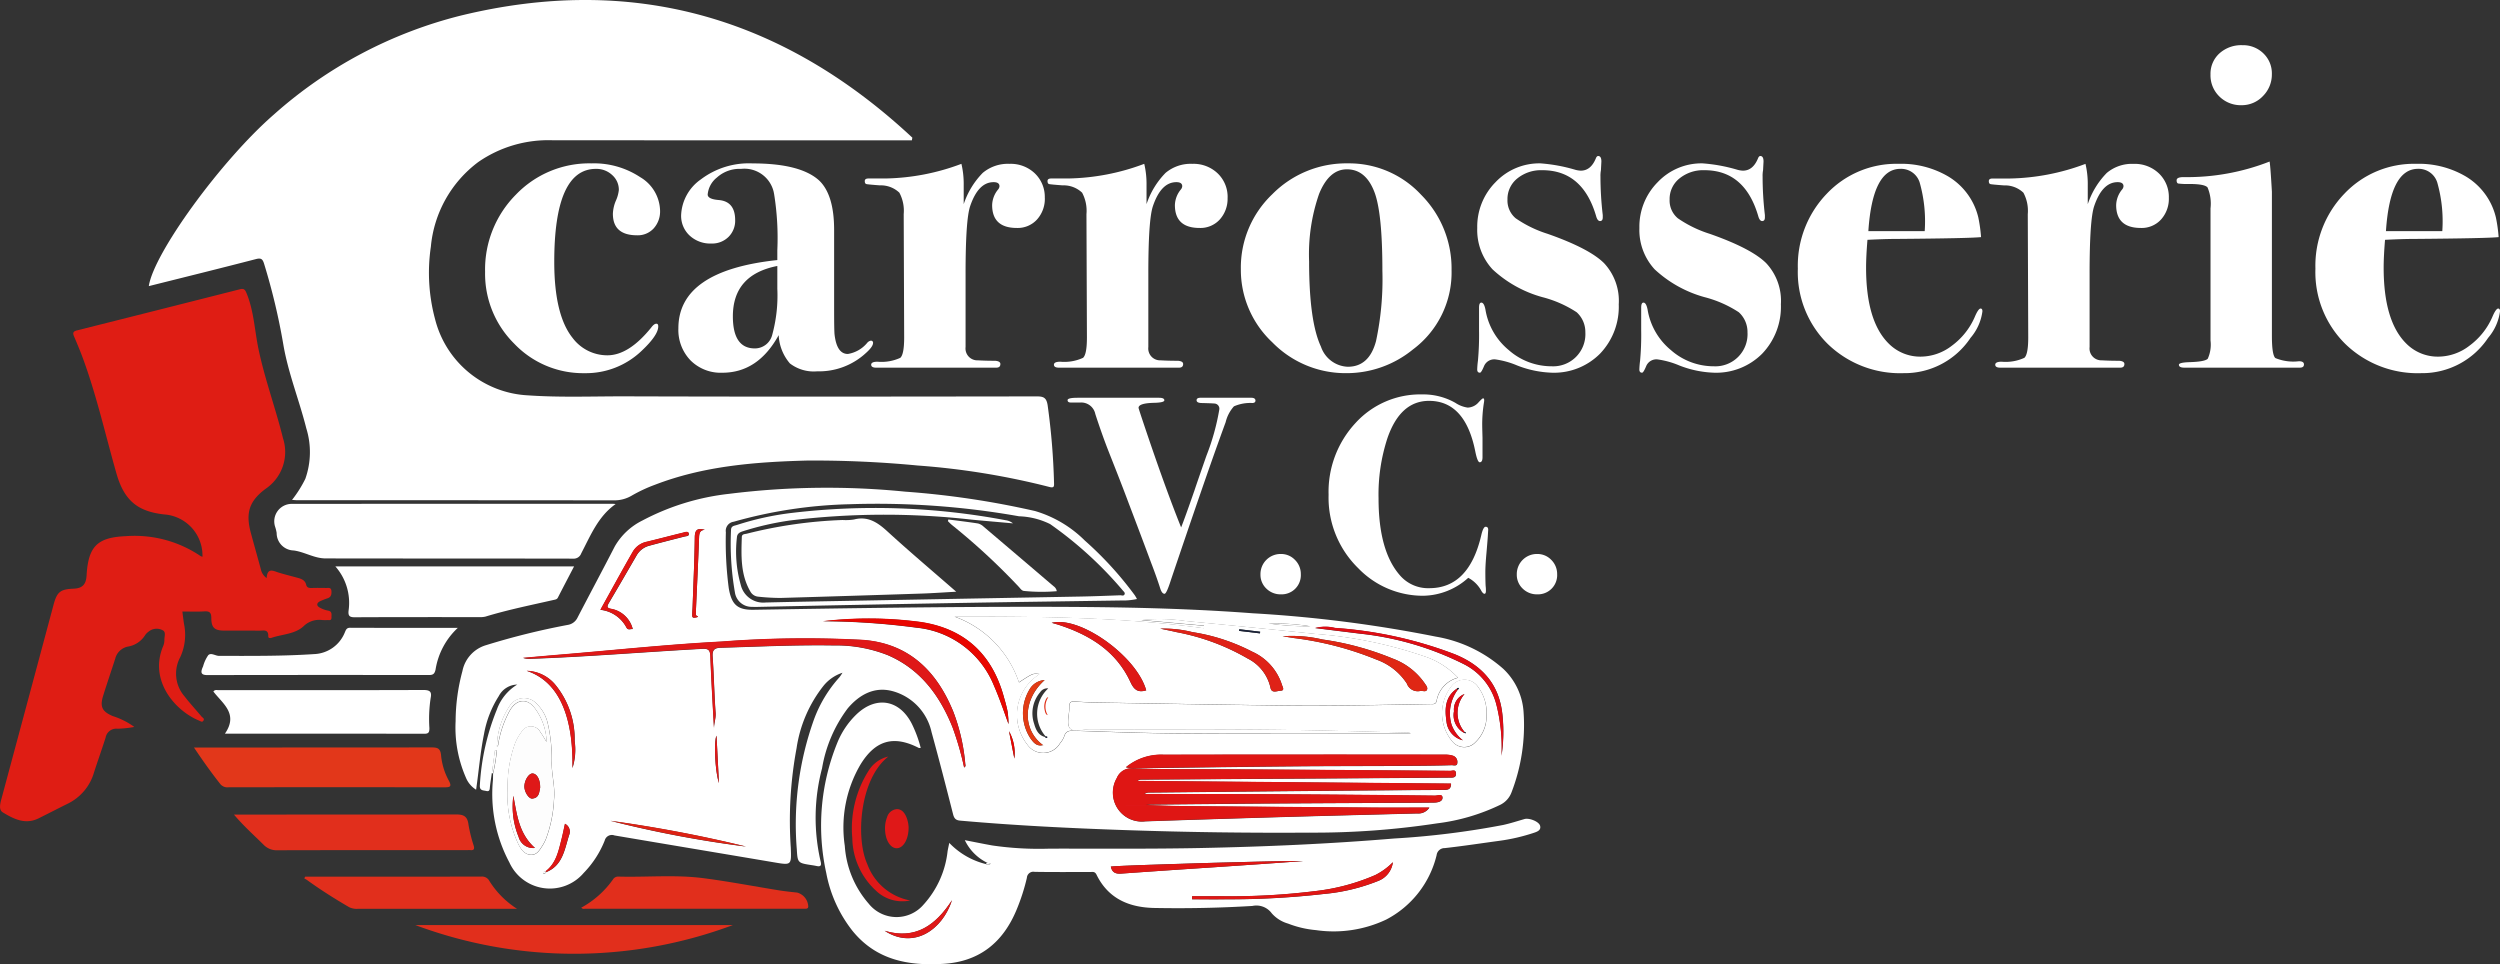
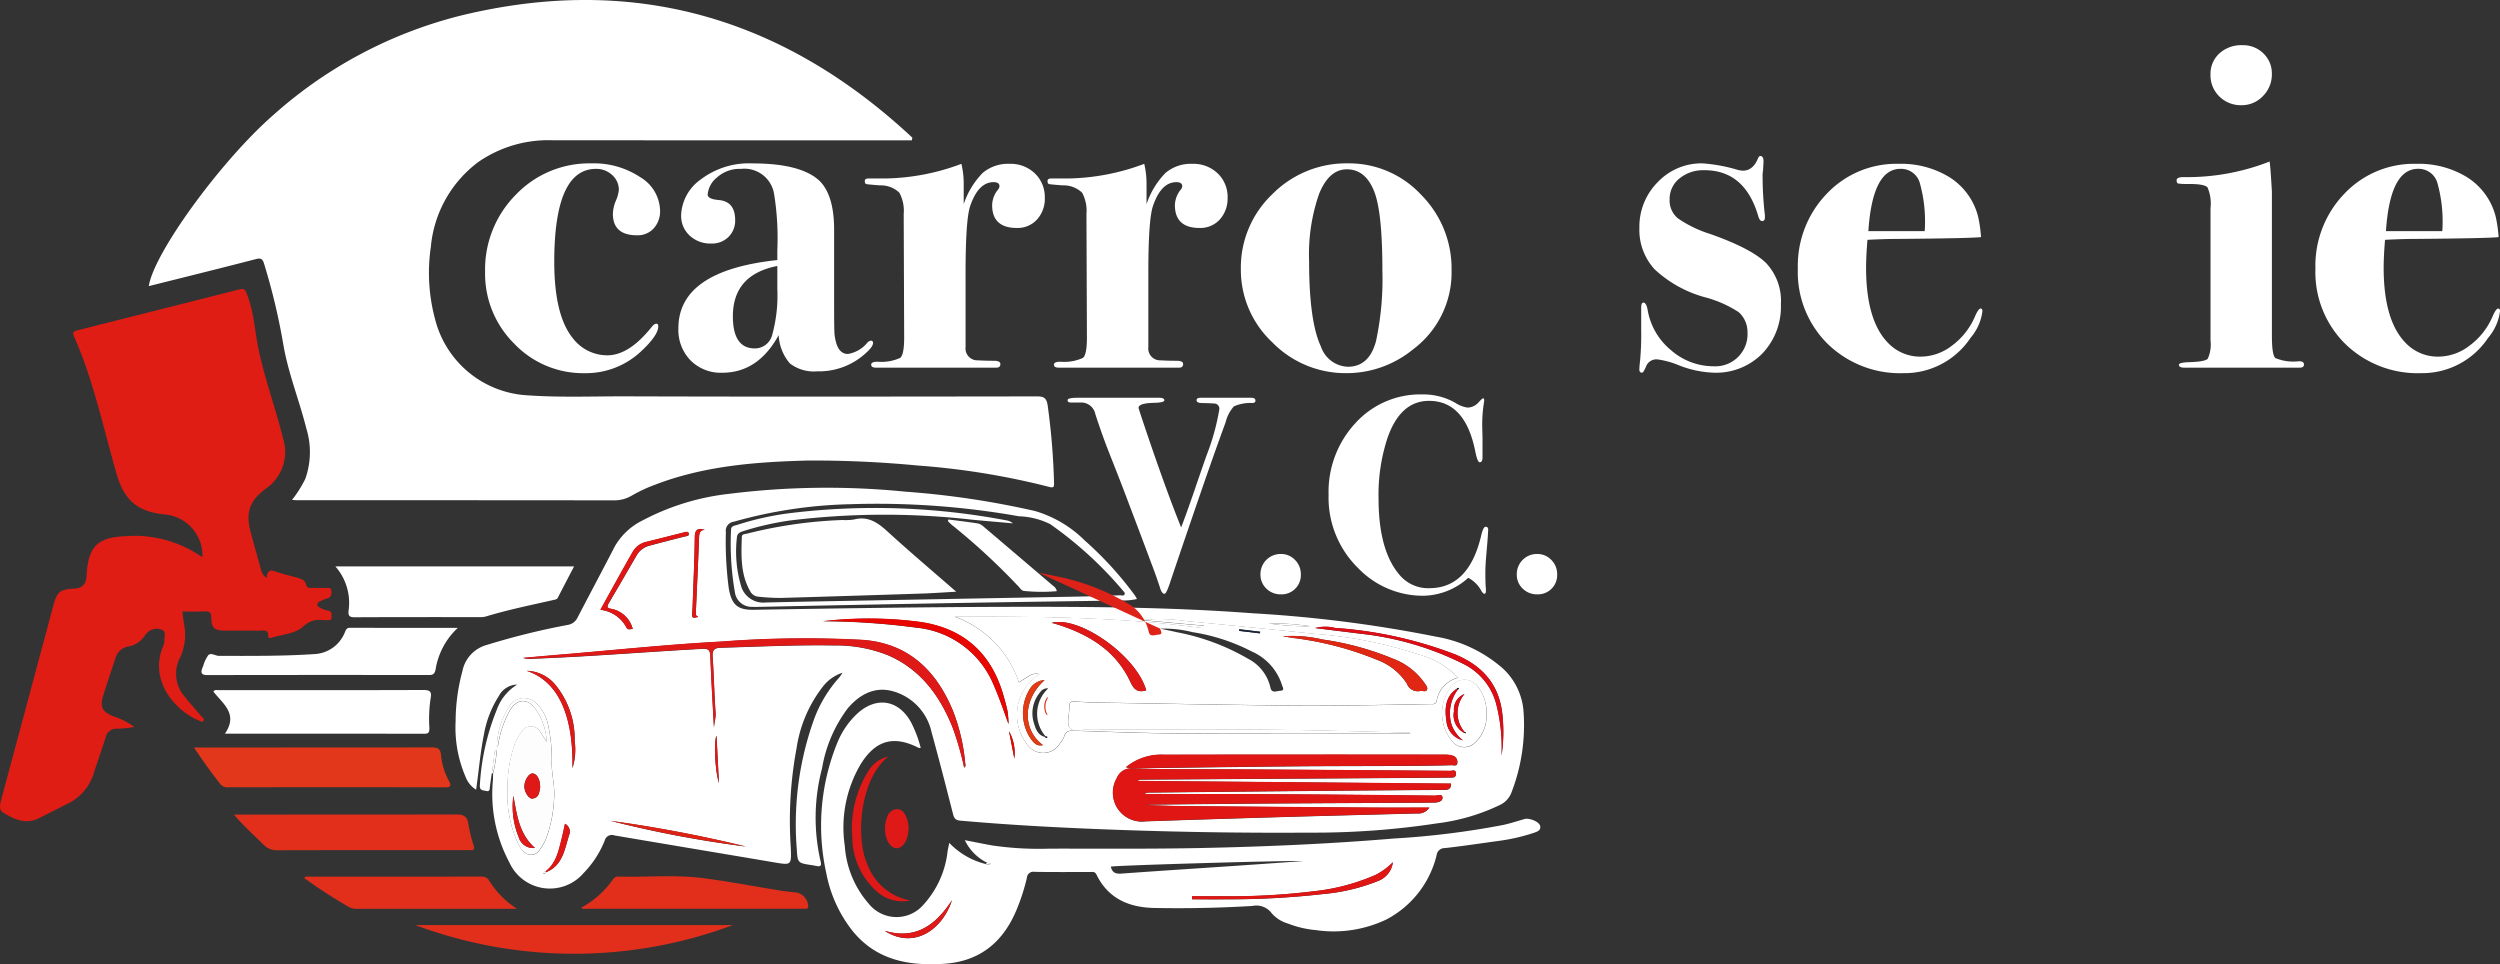
<svg xmlns="http://www.w3.org/2000/svg" id="Group_681" data-name="Group 681" width="281.165" height="108.447" viewBox="0 0 281.165 108.447">
  <rect x="0" y="0" width="281.165" height="108.447" fill="#333333" stroke="none" />
  <defs>
    <clipPath id="clip-path">
      <rect id="Rectangle_1253" data-name="Rectangle 1253" width="281.165" height="108.447" fill="none" />
    </clipPath>
  </defs>
  <g id="Group_680" data-name="Group 680" clip-path="url(#clip-path)">
    <path id="Path_39172" data-name="Path 39172" d="M47.941,56.227a13.337,13.337,0,0,0,1.5-2.378,9.01,9.01,0,0,0,.11-5.67c-.8-3.192-2.061-6.27-2.6-9.518a71.957,71.957,0,0,0-2.135-8.951c-.175-.581-.338-.725-.939-.569-4,1.038-8.02,2.03-12.04,3.038.548-3.7,8.122-14.13,14.087-19.317A49.736,49.736,0,0,1,66.838,1.774c19.365-4.746,36.286.1,50.872,13.709l-.055.3h-1.9q-19.227,0-38.455-.006a13.818,13.818,0,0,0-8.4,2.44,13.4,13.4,0,0,0-5.341,9.526,20.088,20.088,0,0,0,.481,8.182,11.36,11.36,0,0,0,10.435,8.538c3.695.257,7.388.1,11.079.112,15.382.052,30.764.027,46.146.006.767,0,1.095.139,1.228,1.017a77.195,77.195,0,0,1,.716,8.722c.016.4-.01.578-.523.446a84.466,84.466,0,0,0-14.8-2.411,123.636,123.636,0,0,0-12.356-.561c-5.851.153-11.677.592-17.23,2.735a16.73,16.73,0,0,0-2.565,1.2,3.827,3.827,0,0,1-2.064.542q-17.77-.018-35.541-.012c-.16,0-.32-.018-.625-.036" transform="translate(-15.101 0)" fill="#fff" />
    <path id="Path_39173" data-name="Path 39173" d="M101.553,136.427c-.075.517-.161,1.032-.218,1.551-.032.282,0,.59-.425.486-.34-.083-.754-.024-.708-.639a26.336,26.336,0,0,1,1.9-8.485,5.458,5.458,0,0,1,2.306-2.843,2.387,2.387,0,0,0-2.074,1.292,11.721,11.721,0,0,0-1.663,4.262c-.418,2.043-.582,4.126-.891,6.273a2.885,2.885,0,0,1-1.148-1.361,14.073,14.073,0,0,1-1.157-6.357,21.917,21.917,0,0,1,.767-5.629,3.808,3.808,0,0,1,2.66-2.912,82.528,82.528,0,0,1,9.17-2.275,1.471,1.471,0,0,0,1.114-.822c1.388-2.674,2.811-5.327,4.189-8.005a7.32,7.32,0,0,1,3.111-2.918,27.232,27.232,0,0,1,9.762-3,88.624,88.624,0,0,1,19.775-.245,97.342,97.342,0,0,1,14.618,2.18,13.248,13.248,0,0,1,5.6,3.323,39.407,39.407,0,0,1,5.62,6.153,4.567,4.567,0,0,1,.242.419,7.2,7.2,0,0,1-1.758.165c-5.959.091-11.919.167-17.879.274q-11.367.2-22.733.442c-.3.006-.6.021-.89,0a1.9,1.9,0,0,1-1.958-1.637,31.82,31.82,0,0,1-.435-7c0-.486.4-.482.672-.574a32.431,32.431,0,0,1,6.228-1.36,79.067,79.067,0,0,1,23.993.831,1.64,1.64,0,0,1,.815.351c-1.558-.14-3.117-.27-4.674-.421a87.056,87.056,0,0,0-20.417.1,32.444,32.444,0,0,0-5.271,1.205c-.36.113-.657.264-.685.7a13.642,13.642,0,0,0,.428,5.317,2.605,2.605,0,0,0,2.8,2c2.8-.069,5.609-.118,8.413-.17q13.509-.252,27.017-.5c1.482-.028,2.964-.087,4.446-.142.168-.007.4.119.5-.12.068-.175-.1-.3-.2-.418a43.14,43.14,0,0,0-8.178-7.47,8.517,8.517,0,0,0-3.5-.877,91.376,91.376,0,0,0-19.011-1.356,52.107,52.107,0,0,0-13.074,1.969,1.03,1.03,0,0,0-.883,1.187,39.993,39.993,0,0,0,.322,6.262c.305,1.834.944,2.484,2.783,2.454,10.465-.175,20.93-.337,31.4-.334,8.256,0,16.508.1,24.744.727a147.948,147.948,0,0,1,20.607,2.628,15.275,15.275,0,0,1,7.587,3.63,7.318,7.318,0,0,1,2.274,4.886,20.968,20.968,0,0,1-1.356,8.99,2.561,2.561,0,0,1-1.278,1.412,22.683,22.683,0,0,1-7.1,2.081,91.825,91.825,0,0,1-14.351,1.043q-10.317.07-20.627-.282c-6.224-.212-12.444-.516-18.651-1.068-.5-.044-.674-.24-.8-.716-.783-3.083-1.576-6.164-2.42-9.232a6.139,6.139,0,0,0-4.331-4.6c-2.067-.581-3.782.368-5.1,1.924a15.462,15.462,0,0,0-2.885,6.74,21.749,21.749,0,0,0-.163,10.462c.115.447.023.627-.442.528q-.277-.059-.557-.1c-1.544-.239-1.591-.236-1.676-1.76a34.939,34.939,0,0,1,1.927-14.616,14.53,14.53,0,0,1,2.864-4.75,4.909,4.909,0,0,0,.345-.512,4.56,4.56,0,0,0-2.13,1.463,14.783,14.783,0,0,0-3.032,7.01,44.522,44.522,0,0,0-.653,11.189c.077,2.007.075,1.993-1.895,1.659-5.977-1.012-11.957-2.008-17.934-3.024a.831.831,0,0,0-1.1.58,11.077,11.077,0,0,1-2.351,3.627,5,5,0,0,1-8.364-1.16,16.349,16.349,0,0,1-1.856-9.247c.018-.245.013-.492.018-.738a19.4,19.4,0,0,0,.432-2.614l-.217-.031q-.167,1.279-.335,2.558m6.087,11.158c1.861-.733,2.076-2.541,2.584-4.152a.99.99,0,0,0-.458-1.287c-.129.585-.24,1.148-.381,1.7-.342,1.349-.605,2.742-1.806,3.649-.1.076-.338.027-.283.191.032.1.264.078.344-.1m67.418-7.534c.213-.022.426-.059.64-.061q6.149-.063,12.3-.116,7.04-.05,14.081-.078c1.807-.01,3.615-.008,5.422-.033.407-.005.964-.107.955-.557s-.556-.219-.851-.222q-8.415-.095-16.829-.149c-4.992-.027-9.984-.021-14.976-.029h-.872a.818.818,0,0,1,.53-.17q9.628-.1,19.258-.192,6.919-.064,13.838-.108c.455,0,.874-.011.861-.707l-35.269-.3a.648.648,0,0,1,.445-.148q13.191-.086,26.381-.168,4.169-.026,8.336-.057c.331,0,.695.015.664-.485-.029-.466-.4-.275-.621-.276q-12.544-.1-25.088-.171c-3.56-.02-7.121.03-10.68-.107a1.752,1.752,0,0,0-1.75,1.086,3.253,3.253,0,0,0,3.213,4.87q8.085-.275,16.17-.506c4.8-.139,9.594-.253,14.391-.382a1.486,1.486,0,0,0,1.375-.659c-2.22,0-4.289.012-6.358,0q-10.763-.073-21.526-.165c-1.346-.012-2.692-.075-4.039-.115l.078.013h-.079m29.756-8.033c0-.031,0-.062,0-.092a1.1,1.1,0,0,0-.21-.045c-5.257-.113-10.513-.275-15.77-.323-6.692-.06-13.386-.023-20.078-.042-.772,0-1.879.353-2.23-.145-.374-.53-.013-1.579-.034-2.4-.014-.508.2-.61.627-.581.752.052,1.506.1,2.259.115,6.932.117,13.864.243,20.8.332,5.639.073,11.278-.057,16.916-.158.286-.005.593.074.7-.347a3.256,3.256,0,0,1,2.408-2.616,9.114,9.114,0,0,0-3.9-2.446,49.027,49.027,0,0,0-12.165-2.484q-7.281-.755-14.569-1.45a20.049,20.049,0,0,0-4.992-.106l7.066.637-.02.286c-9.313-1.266-18.672-1.329-28.049-1.313a11.9,11.9,0,0,1,7.251,7.4c1.568-1.023,1.568-1.023,2.3-.936-.223.171-.412.315-.6.46a5.389,5.389,0,0,0-.781,7.444,2.182,2.182,0,0,0,3.7-.12,2.6,2.6,0,0,0,.467-.767c.176-.618.586-.662,1.112-.646,3.665.116,7.33.264,11,.3,5.775.056,11.551.034,17.327.041q4.732.006,9.464,0m-97.109.934c-.229-.366-.431-.753-.691-1.094a1.207,1.207,0,0,0-2.145-.039,5.327,5.327,0,0,0-.829,1.593,14.3,14.3,0,0,0-.728,4.625,13.113,13.113,0,0,0,1.218,6.41c.3.581.662,1.118,1.349,1.179.741.067,1.053-.561,1.394-1.084a5.068,5.068,0,0,0,.368-.732,14.54,14.54,0,0,0,.894-4.419c.153-1.45-.308-2.848-.255-4.274a17.813,17.813,0,0,0-.447-4.256,4.462,4.462,0,0,0-1.222-2.189,1.933,1.933,0,0,0-2.938.027,8.483,8.483,0,0,0-1.565,4.744c.194-.083.149-.271.181-.422a11.723,11.723,0,0,1,1.279-3.622c.764-1.294,1.936-1.417,2.811-.251a6.712,6.712,0,0,1,1.325,3.805m65.144,2.838a6.845,6.845,0,0,0,.8.108c5.88-.068,11.759-.156,17.639-.211,4.263-.04,8.527-.035,12.791-.057,1.807-.009,3.614-.024,5.421-.077.192-.006.616.162.628-.284a.73.73,0,0,0-.488-.777,2.729,2.729,0,0,0-.793-.122q-15.869-.009-31.739.006a6.234,6.234,0,0,0-4.258,1.415m-18.193.021c.22-.132.144-.273.13-.4a21.546,21.546,0,0,0-1.336-5.846c-1.884-4.653-5.05-7.707-10.161-8.1a122.454,122.454,0,0,0-15.92.187c-6.031.316-12.037.96-18.053,1.461-1.421.118-2.841.248-4.261.372a2.1,2.1,0,0,0,.808.1c6.438-.223,12.859-.769,19.291-1.118.691-.038.936.077.963.837.1,2.769.273,5.535.419,8.3-.067-.651.217-1.265.17-1.922-.151-2.114-.188-4.237-.335-6.352-.054-.773.237-.97.918-.989,4.231-.121,8.458-.333,12.693-.261a15.792,15.792,0,0,1,6.083,1.094c3.634,1.564,5.826,4.488,7.283,8.1a33.133,33.133,0,0,1,1.308,4.538m58.754-5.818a4.877,4.877,0,0,0-.917-3.192,1.839,1.839,0,0,0-2.942-.237,4.909,4.909,0,0,0,.063,6.376,1.716,1.716,0,0,0,2.532.046,4.05,4.05,0,0,0,1.264-2.994m-53.759.942a11.769,11.769,0,0,0-.1-1.373c-.109-.592-.284-1.172-.446-1.753-1.339-4.812-4.445-7.6-9.27-8.349a44.044,44.044,0,0,0-11.038-.1,82.358,82.358,0,0,1,10.515.725,10.5,10.5,0,0,1,8.692,6.5c.622,1.417,1.116,2.879,1.647,4.348m55.443,3.555a17.689,17.689,0,0,0,.128-4.346c-.283-3.563-2.193-5.754-5.348-7.054a46.606,46.606,0,0,0-13.506-2.975,4.446,4.446,0,0,0-2.239.015l5.034.626a33.979,33.979,0,0,1,11.717,3.443,7.021,7.021,0,0,1,3.65,4.587,19.655,19.655,0,0,1,.564,5.7m-97.707-14.247a3.065,3.065,0,0,0-2.341-2.254c-.582-.09-.6-.254-.327-.708,1.044-1.765,2.071-3.541,3.1-5.317a2.314,2.314,0,0,1,1.452-1.1c1.3-.352,2.6-.685,3.907-1.017.228-.058.591-.032.507-.36-.07-.278-.414-.135-.629-.082-1.36.333-2.713.692-4.074,1.02a2.371,2.371,0,0,0-1.565,1.089c-1.237,2.15-2.422,4.33-3.664,6.567a3.769,3.769,0,0,1,2.917,1.972c.185.368.46.158.72.193m12.743,24.462a151.061,151.061,0,0,0-15.248-2.895,126.79,126.79,0,0,0,15.248,2.895m-24.669-19.763c3.958,1.3,5.238,5.765,5.143,10.933a6.81,6.81,0,0,0,.248-3.036,9.634,9.634,0,0,0-2.12-6.266,4.323,4.323,0,0,0-3.271-1.631M125.521,109.1c-.793-.228-1.136-.062-1.148.818-.032,2.613-.156,5.225-.245,7.837-.012.329-.05.658-.043.986.006.293.218.245.412.21.54-.1-.053-.18-.009-.3a1.391,1.391,0,0,0,.011-.407c.122-2.774.258-5.549.359-8.325.018-.491.13-.8.664-.824m63.4,10.534a28.769,28.769,0,0,0,4.675.309,26.8,26.8,0,0,0-4.675-.309m-61.831,17.944c-.09-1.763-.18-3.525-.272-5.322-.31.535-.19,3.913.272,5.322m33.223-2.753a5.089,5.089,0,0,0-.6-3.081q.3,1.541.6,3.081" transform="translate(-46.234 -49.507)" fill="#fff" />
    <path id="Path_39174" data-name="Path 39174" d="M22.771,91.942a4.635,4.635,0,0,0-4.318-4.764c-3.053-.34-4.51-1.636-5.363-4.626C11.877,78.3,10.906,73.984,9.4,69.825c-.326-.9-.695-1.788-1.073-2.668-.176-.408-.09-.57.336-.677q9.169-2.3,18.33-4.627c.443-.111.572.047.741.458.825,2.012.9,4.182,1.338,6.273.71,3.392,1.919,6.64,2.748,10a5,5,0,0,1-1.957,5.72c-1.857,1.388-2.257,2.723-1.645,4.976.366,1.35.747,2.7,1.114,4.046a1.61,1.61,0,0,0,.656,1.012c.078-1.242.775-.791,1.406-.6.7.209,1.4.383,2.1.574.426.116.82.273.943.779.083.341.335.368.627.361.539-.015,1.079-.011,1.619,0,.253,0,.566-.089.594.349.023.36-.033.66-.407.8a7.31,7.31,0,0,0-.9.354c-.4.219-.371.508.008.713A3.1,3.1,0,0,0,36.9,98c.49.089.371.456.381.761.013.415-.311.279-.525.3-.16.016-.323,0-.485,0a2.524,2.524,0,0,0-2.053.619c-.97.968-2.427.952-3.67,1.372-.147.05-.385.065-.376-.16.034-.831-.543-.639-.992-.642-1.322-.008-2.645,0-3.967-.006-1.07-.005-1.441-.317-1.447-1.406,0-.64-.212-.792-.8-.755-.8.051-1.61.013-2.457.013.067.511.119.947.182,1.381a5.972,5.972,0,0,1-.429,3.774,3.9,3.9,0,0,0,.5,4.4c.6.778,1.274,1.5,1.9,2.254.1.125.363.21.225.452s-.322.081-.487.013c-2.741-1.128-5.657-4.525-4.057-8.363a1.77,1.77,0,0,0,.146-.72c-.014-.381.227-.908-.229-1.1a1.427,1.427,0,0,0-1.534.161,1.652,1.652,0,0,0-.4.4,2.821,2.821,0,0,1-1.973,1.3,1.844,1.844,0,0,0-1.393,1.348c-.444,1.384-.916,2.759-1.35,4.146-.4,1.275-.126,1.807,1.077,2.319a8.4,8.4,0,0,1,2.421,1.219,12.815,12.815,0,0,1-1.877.2,1.224,1.224,0,0,0-1.356,1.008c-.416,1.306-.881,2.6-1.3,3.9A5.645,5.645,0,0,1,7.6,119.719c-1.091.538-2.17,1.1-3.26,1.64-1.492.739-2.8.076-4.03-.675-.459-.28-.3-.946-.162-1.464q1.433-5.33,2.865-10.66,1.505-5.606,3.008-11.212c.388-1.454.759-1.759,2.254-1.819.985-.04,1.4-.463,1.462-1.473.188-3.306,1.217-4.3,4.448-4.435a13.228,13.228,0,0,1,8.368,2.238.964.964,0,0,0,.224.083" transform="translate(0 -29.323)" fill="#df1d14" />
    <path id="Path_39175" data-name="Path 39175" d="M194.336,168.314a5.417,5.417,0,0,1-2.491-2.528c1.1.213,2.091.418,3.085.595a36.369,36.369,0,0,0,6.455.359c5.666-.01,11.334.045,17-.071,7.25-.148,14.5-.463,21.728-1.069a93.988,93.988,0,0,0,12.266-1.521c.814-.178,1.61-.437,2.412-.669.511-.148,1.618.27,1.752.754.128.463-.249.642-.626.771a21.2,21.2,0,0,1-4.006.931c-2.03.276-4.055.587-6.09.813a.9.9,0,0,0-.915.79,11.1,11.1,0,0,1-5.683,7.253,13.8,13.8,0,0,1-7.886,1.181,11.387,11.387,0,0,1-3.139-.735,3.851,3.851,0,0,1-1.835-1.156,2.141,2.141,0,0,0-2.179-.827q-5.493.331-11,.227c-2.8-.05-5.186-1-6.527-3.742-.193-.4-.464-.3-.732-.3-2.078-.008-4.156.018-6.233-.021a.728.728,0,0,0-.868.672,22.651,22.651,0,0,1-1.128,3.519c-1.532,3.748-4.2,5.9-8.232,6.154-3.955.247-7.6-.407-10.288-3.754a14.945,14.945,0,0,1-2.914-6.457,24.723,24.723,0,0,1,1.213-14.578A9.224,9.224,0,0,1,179.7,151.6c2.187-2.053,4.776-1.615,6.161,1.054a13.808,13.808,0,0,1,1.025,2.761c-.118,0-.175.017-.213,0-2.822-1.452-4.886-.884-6.574,1.881a14,14,0,0,0-1.752,9.141,10.979,10.979,0,0,0,2.688,6.492,4,4,0,0,0,6.146.129,10.644,10.644,0,0,0,2.727-6.037c.048-.269.108-.535.188-.928a8.523,8.523,0,0,0,4.119,2.383.469.469,0,0,0,.546-.047l-.421-.108m13.926.443c.14.644.511.832,1.16.784,4.405-.32,8.813-.6,13.22-.9,2.415-.163,4.83-.339,7.246-.509-1.23-.093-20.822.471-21.625.622m31.727-.5a7.546,7.546,0,0,1-1.981,1.45,23.557,23.557,0,0,1-6.762,1.808,77.332,77.332,0,0,1-10.647.576c-1.066.007-2.132,0-3.2,0,0,.115,0,.229,0,.344,1.261,0,2.522.014,3.783,0a94.006,94.006,0,0,0,11.053-.6,21.653,21.653,0,0,0,6.1-1.468,2.6,2.6,0,0,0,1.645-2.105m-57.158,7.715c3.229,2.11,6.473-.047,7.572-3.44-1.872,2.881-4.164,4.464-7.572,3.44" transform="translate(-83.335 -71.296)" fill="#fff" />
-     <path id="Path_39176" data-name="Path 39176" d="M97.079,107.821c-1.971,1.383-2.819,3.542-3.869,5.545a.894.894,0,0,1-.909.592c-9.282-.019-18.563-.006-27.845-.025-1.252,0-2.367-.731-3.583-.894a1.962,1.962,0,0,1-1.917-1.97,4.5,4.5,0,0,0-.179-.717,1.965,1.965,0,0,1,1.885-2.553q18.09-.011,36.181-.005a1.994,1.994,0,0,1,.236.027" transform="translate(-27.842 -51.13)" fill="#fff" />
    <path id="Path_39177" data-name="Path 39177" d="M182.791,119.166c-1.436.079-2.635.167-3.835.207q-7.961.263-15.922.494a24.176,24.176,0,0,1-2.5-.143,1.123,1.123,0,0,1-.909-.609c-1.1-1.908-1.013-4.01-.946-6.107.011-.341.345-.315.552-.366a51.084,51.084,0,0,1,10.778-1.541,5.89,5.89,0,0,0,1.289-.059c1.55-.4,2.636.317,3.742,1.33,2.465,2.258,5.022,4.413,7.751,6.794" transform="translate(-75.25 -52.618)" fill="#fff" />
    <path id="Path_39178" data-name="Path 39178" d="M98.6,121.178c-.641,1.233-1.237,2.368-1.821,3.508-.106.207-.272.219-.46.262-2.567.586-5.15,1.105-7.675,1.875a2.509,2.509,0,0,1-.721.06c-4.664,0-9.328-.007-13.993.018-.578,0-.754-.152-.693-.739a6.19,6.19,0,0,0-1.488-4.984Z" transform="translate(-34.035 -57.479)" fill="#fff" />
    <path id="Path_39179" data-name="Path 39179" d="M41.5,159.922h.887q12.912,0,25.823-.011c.658,0,1.007.085,1.081.892a7.351,7.351,0,0,0,.861,2.822c.4.728.122.776-.513.775q-9.592-.024-19.185-.011c-1.673,0-3.346,0-5.019,0a1.04,1.04,0,0,1-.947-.327c-1.019-1.282-1.965-2.615-2.989-4.142" transform="translate(-19.685 -75.852)" fill="#e2371a" />
    <path id="Path_39180" data-name="Path 39180" d="M46.947,152.536c1.548-2.239-.269-3.385-1.3-4.74.187-.237.39-.154.567-.154,7.684,0,15.367.01,23.05-.017.731,0,.973.189.819.915a15.681,15.681,0,0,0-.139,3.378c0,.439-.072.63-.564.629-7.412-.015-14.824-.011-22.431-.011" transform="translate(-21.651 -70.024)" fill="#fff" />
    <path id="Path_39181" data-name="Path 39181" d="M50.046,174.268h2.22q11.413,0,22.826-.012c.813,0,1.228.243,1.334,1.13a16.568,16.568,0,0,0,.593,2.394c.1.363.015.522-.367.488-.161-.014-.323,0-.485,0-7.069,0-14.138-.007-21.207.013a2.042,2.042,0,0,1-1.58-.624c-1.076-1.07-2.216-2.073-3.334-3.392" transform="translate(-23.739 -82.656)" fill="#e12f1c" />
    <path id="Path_39182" data-name="Path 39182" d="M71.931,134.33a8.162,8.162,0,0,0-2.5,4.7c-.112.477-.283.6-.741.6q-12.457-.018-24.914.006c-.7,0-.783-.265-.555-.831.021-.051.046-.1.068-.15a4.043,4.043,0,0,1,.578-1.254c.319-.321.8.076,1.222.076,3.558,0,7.117.036,10.668-.2a3.885,3.885,0,0,0,3.473-2.44c.122-.279.187-.524.593-.523,4.036.017,8.072.011,12.107.011" transform="translate(-20.448 -63.712)" fill="#fff" />
    <path id="Path_39183" data-name="Path 39183" d="M124.576,197.916a51.018,51.018,0,0,1-35.723,0Z" transform="translate(-42.146 -93.879)" fill="#e12f1c" />
    <path id="Path_39184" data-name="Path 39184" d="M124.35,191.011a10.574,10.574,0,0,0,3.555-3.152.683.683,0,0,1,.6-.347c3.178.091,6.371-.231,9.534.172,2.852.364,5.681.914,8.522,1.37.69.111,1.386.185,2.081.257a1.693,1.693,0,0,1,1.244,1.6c-.033.177-.144.21-.286.214s-.27,0-.4,0q-12.177,0-24.353,0c-.145,0-.314.081-.488-.117" transform="translate(-58.984 -88.926)" fill="#e12f1c" />
    <path id="Path_39185" data-name="Path 39185" d="M89.023,191.164H71.165a1.89,1.89,0,0,1-1.017-.179c-1.616-.941-3.2-1.942-4.716-3.037-.106-.076-.222-.136-.333-.2l.1-.192h.764q9.506,0,19.013-.009a.925.925,0,0,1,.928.469,9.96,9.96,0,0,0,3.123,3.152" transform="translate(-30.878 -88.958)" fill="#e12f1c" />
    <path id="Path_39186" data-name="Path 39186" d="M202.851,111.143c1.113.146,2.227.277,3.336.45a1.41,1.41,0,0,1,.626.353q3.944,3.346,7.877,6.705a.839.839,0,0,1,.355.556,19.877,19.877,0,0,1-3.695-.028c-.258-.032-.4-.271-.562-.447a73.28,73.28,0,0,0-7.532-6.969c-.162-.132-.305-.288-.457-.433l.054-.188" transform="translate(-96.194 -52.719)" fill="#fff" />
    <path id="Path_39187" data-name="Path 39187" d="M186.379,161.875c-3.242,2.533-3.678,9.206-2.366,12.08a6.378,6.378,0,0,0,4.831,4.1,4.273,4.273,0,0,1-3.869-1.117,8.2,8.2,0,0,1-2.646-5.911,12.113,12.113,0,0,1,1.824-7.545,3.51,3.51,0,0,1,2.226-1.611" transform="translate(-86.476 -76.783)" fill="#df1818" />
    <path id="Path_39188" data-name="Path 39188" d="M192,175.187c0,1.358-.616,2.337-1.348,2.328-.7-.009-1.269-.914-1.3-2.1a3.305,3.305,0,0,1,.22-1.369,1.248,1.248,0,0,1,1.116-.929c.565,0,.894.45,1.091.964a3.568,3.568,0,0,1,.223,1.1" transform="translate(-89.813 -82.117)" fill="#df1818" />
    <path id="Path_39189" data-name="Path 39189" d="M255.439,145.071q-4.732,0-9.464,0c-5.776-.007-11.552.015-17.327-.041-3.667-.036-7.331-.184-11-.3-.526-.016-.935.028-1.112.646a2.581,2.581,0,0,1-.467.767,2.182,2.182,0,0,1-3.7.12,5.389,5.389,0,0,1,.781-7.444c.187-.146.376-.289.6-.46-.734-.087-.734-.087-2.3.936a11.9,11.9,0,0,0-7.251-7.4c9.378-.016,18.737.047,28.05,1.313.007-.1.013-.191.02-.286l-7.066-.637a20.074,20.074,0,0,1,4.992.107q7.287.7,14.569,1.45a49.024,49.024,0,0,1,12.164,2.484,9.111,9.111,0,0,1,3.9,2.446,3.255,3.255,0,0,0-2.408,2.616c-.111.421-.418.342-.7.347-5.638.1-11.277.231-16.915.158-6.932-.089-13.864-.214-20.8-.332-.753-.013-1.507-.063-2.259-.115-.425-.029-.64.073-.627.581.022.821-.34,1.87.035,2.4.351.5,1.457.142,2.229.145,6.693.019,13.386-.018,20.078.042,5.257.047,10.513.21,15.77.323a1.1,1.1,0,0,1,.21.045c0,.03,0,.061,0,.092m-41.031.375c.049.13.188.141.223.062.058-.132-.084-.112-.166-.121a3.869,3.869,0,0,1,.288-5.41.965.965,0,0,0-.913.43,3.664,3.664,0,0,0-.674,3.561c.188.661.47,1.3,1.241,1.479m-.236.9-.019.03.032,0c-2.375-1.73-2.311-5.131.161-7.33a2.086,2.086,0,0,0-1.714,1.078,5.17,5.17,0,0,0,.1,5.447c.336.476.723.984,1.44.779M241.1,134.117c.417.067.835.131,1.252.2a36.323,36.323,0,0,1,9.341,2.438,6.807,6.807,0,0,1,3.391,2.681,1.3,1.3,0,0,0,1.506.836c.253-.045.607.139.743-.108.157-.286-.127-.564-.281-.808a7.567,7.567,0,0,0-3.56-2.729,32.581,32.581,0,0,0-7.92-2.149,14.875,14.875,0,0,0-4.471-.36m-13.772-.858c.622.132,1.247.254,1.867.4a25.241,25.241,0,0,1,7.994,2.969,4.852,4.852,0,0,1,2.545,3.24c.129.732.744.385,1.125.377.539-.011.232-.442.17-.671a6.131,6.131,0,0,0-3.339-3.721,21.826,21.826,0,0,0-6.726-2.2,13.143,13.143,0,0,0-3.637-.391m-1.561,6.942c-1.064-3.833-7.423-8.395-10.632-7.6.3.086.552.151.8.232,3.474,1.136,6.457,2.941,8.076,6.464.391.851.849,1.181,1.755.9m12.791-6.409c.008-.062.016-.124.025-.186l-2.349-.28-.024.187,2.348.279" transform="translate(-96.859 -62.56)" fill="#fff" />
    <path id="Path_39190" data-name="Path 39190" d="M241.779,168.5c1.346.039,2.692.1,4.039.115q10.763.094,21.526.165c2.068.014,4.138,0,6.358,0a1.487,1.487,0,0,1-1.375.659c-4.8.129-9.594.243-14.391.382q-8.086.234-16.17.506a3.253,3.253,0,0,1-3.213-4.87,1.751,1.751,0,0,1,1.75-1.086c3.559.137,7.12.086,10.68.107q12.544.073,25.088.171c.219,0,.592-.19.621.276.031.5-.333.483-.664.485q-4.168.03-8.337.057-13.19.084-26.381.168a.649.649,0,0,0-.445.148l35.269.3c.013.7-.405.7-.861.707q-6.919.047-13.838.108-9.629.088-19.258.192a.815.815,0,0,0-.53.17h.872c4.992.008,9.984,0,14.976.029q8.415.046,16.829.149c.294,0,.842-.237.851.222s-.548.551-.955.557c-1.807.025-3.614.023-5.422.033q-7.04.038-14.081.078-6.15.044-12.3.116c-.213,0-.426.04-.639.06h-2.257V168.5Z" transform="translate(-112.954 -77.967)" fill="#df1614" />
    <path id="Path_39191" data-name="Path 39191" d="M111.881,154.279a6.709,6.709,0,0,0-1.325-3.8c-.875-1.166-2.046-1.043-2.811.25a11.737,11.737,0,0,0-1.279,3.622c-.032.151.013.34-.181.422a8.487,8.487,0,0,1,1.565-4.744,1.934,1.934,0,0,1,2.938-.027,4.456,4.456,0,0,1,1.222,2.19,17.756,17.756,0,0,1,.447,4.256c-.053,1.426.408,2.824.255,4.274a14.539,14.539,0,0,1-.894,4.419,5.072,5.072,0,0,1-.369.732c-.341.524-.653,1.152-1.394,1.085-.687-.062-1.05-.6-1.349-1.18a13.119,13.119,0,0,1-1.218-6.41,14.286,14.286,0,0,1,.729-4.625,5.331,5.331,0,0,1,.829-1.593,1.206,1.206,0,0,1,2.144.039c.26.341.463.728.691,1.094m-.723,5.142c.02-.913-.359-1.576-.847-1.6-.425-.019-.917.751-.928,1.455-.01.6.493,1.411.893,1.371.8-.079.774-.764.883-1.227m-.583,6.778c-1.83-1.622-2.026-3.781-2.428-5.86a8.976,8.976,0,0,0,.593,4.617,1.69,1.69,0,0,0,1.834,1.242" transform="translate(-50.409 -70.835)" fill="#fdfdfd" />
    <path id="Path_39192" data-name="Path 39192" d="M240.867,162.85a6.229,6.229,0,0,1,4.258-1.415q15.869-.033,31.739-.007a2.724,2.724,0,0,1,.793.122.729.729,0,0,1,.488.777c-.012.447-.435.279-.628.284-1.806.054-3.614.068-5.421.077-4.264.022-8.527.017-12.791.057-5.88.055-11.759.142-17.638.211a6.807,6.807,0,0,1-.8-.108" transform="translate(-114.252 -76.568)" fill="#df1614" />
    <path id="Path_39193" data-name="Path 39193" d="M161.5,151.055a33.035,33.035,0,0,0-1.307-4.538c-1.457-3.616-3.649-6.539-7.283-8.1a15.794,15.794,0,0,0-6.084-1.095c-4.234-.071-8.463.14-12.693.261-.681.019-.971.217-.917.99.148,2.114.184,4.237.335,6.351.047.658-.238,1.272-.171,1.922-.146-2.767-.32-5.533-.419-8.3-.027-.76-.273-.874-.964-.837-6.432.349-12.852.895-19.291,1.118a2.1,2.1,0,0,1-.807-.1c1.42-.124,2.84-.253,4.261-.372,6.017-.5,12.023-1.145,18.054-1.461a122.454,122.454,0,0,1,15.92-.187c5.112.4,8.277,3.453,10.161,8.1a21.585,21.585,0,0,1,1.336,5.846c.013.124.089.265-.131.4" transform="translate(-53.079 -64.751)" fill="#df1818" />
    <path id="Path_39194" data-name="Path 39194" d="M313.514,149.452a4.048,4.048,0,0,1-1.263,2.994,1.717,1.717,0,0,1-2.532-.047,4.909,4.909,0,0,1-.063-6.376,1.84,1.84,0,0,1,2.942.237,4.878,4.878,0,0,1,.916,3.192m-2.528,1.93a.927.927,0,0,0,.187.053c.052-.107-.033-.118-.107-.131a3.281,3.281,0,0,1-.018-4.285,1.861,1.861,0,0,0-1.186,1.936,2.257,2.257,0,0,0,1.125,2.426m-.811-4.952c-1.326.911-1.365,2.281-1.157,3.668a2.41,2.41,0,0,0,1.845,2.129A3.966,3.966,0,0,1,309.6,150.5a4.453,4.453,0,0,1,.68-3.959,1.157,1.157,0,0,0,.145-.143c-.093-.135-.171-.042-.249.03" transform="translate(-146.338 -68.967)" fill="#fff" />
    <path id="Path_39195" data-name="Path 39195" d="M196.944,144.192c-.533-1.469-1.026-2.931-1.648-4.348a10.5,10.5,0,0,0-8.692-6.5,82.233,82.233,0,0,0-10.514-.724,44.045,44.045,0,0,1,11.038.095c4.825.747,7.93,3.537,9.271,8.349.161.581.336,1.161.445,1.753a12,12,0,0,1,.1,1.373" transform="translate(-83.525 -62.765)" fill="#e90600" />
    <path id="Path_39196" data-name="Path 39196" d="M302.315,148.564a19.672,19.672,0,0,0-.564-5.7,7.023,7.023,0,0,0-3.65-4.587,34.009,34.009,0,0,0-11.717-3.443l-5.034-.626a4.452,4.452,0,0,1,2.239-.015,46.624,46.624,0,0,1,13.506,2.975c3.155,1.3,5.065,3.49,5.348,7.054a17.662,17.662,0,0,1-.127,4.346" transform="translate(-133.454 -63.582)" fill="#de0c14" />
    <path id="Path_39197" data-name="Path 39197" d="M132.079,124.707c-.26-.036-.535.175-.72-.193a3.769,3.769,0,0,0-2.917-1.972c1.242-2.237,2.427-4.417,3.664-6.567a2.372,2.372,0,0,1,1.565-1.09c1.361-.327,2.715-.687,4.074-1.02.215-.053.559-.2.629.081.084.329-.28.3-.507.36-1.3.333-2.608.665-3.907,1.018a2.313,2.313,0,0,0-1.452,1.1c-1.027,1.776-2.053,3.551-3.1,5.316-.269.454-.255.617.327.708a3.066,3.066,0,0,1,2.341,2.254" transform="translate(-60.925 -53.971)" fill="#df1614" />
    <path id="Path_39198" data-name="Path 39198" d="M145.842,178.488a126.8,126.8,0,0,1-15.248-2.895,151.06,151.06,0,0,1,15.248,2.895" transform="translate(-61.945 -83.29)" fill="#dd2214" />
    <path id="Path_39199" data-name="Path 39199" d="M112.672,143.505a4.32,4.32,0,0,1,3.271,1.631,9.633,9.633,0,0,1,2.12,6.266,6.81,6.81,0,0,1-.248,3.036c.1-5.168-1.185-9.63-5.143-10.933" transform="translate(-53.444 -68.07)" fill="#df1818" />
    <path id="Path_39200" data-name="Path 39200" d="M149.536,113.279c-.534.025-.646.333-.664.824-.1,2.775-.237,5.55-.359,8.325a1.369,1.369,0,0,1-.01.406c-.045.115.549.2.009.3-.193.035-.405.083-.412-.21-.007-.328.032-.657.043-.986.089-2.612.213-5.224.245-7.836.011-.88.354-1.046,1.148-.818" transform="translate(-70.249 -53.689)" fill="#df1614" />
    <path id="Path_39201" data-name="Path 39201" d="M116.7,181.582c1.2-.906,1.464-2.3,1.806-3.648.141-.555.251-1.118.381-1.7a.991.991,0,0,1,.458,1.287c-.508,1.611-.723,3.419-2.584,4.152-.022-.028-.042-.058-.061-.088" transform="translate(-55.355 -83.593)" fill="#df1614" />
    <path id="Path_39202" data-name="Path 39202" d="M271.446,133.36a26.75,26.75,0,0,1,4.676.309,28.832,28.832,0,0,1-4.676-.309" transform="translate(-128.757 -63.235)" fill="#fdfdfd" />
    <path id="Path_39203" data-name="Path 39203" d="M153.421,162.734c-.463-1.409-.581-4.787-.272-5.322.092,1.8.182,3.56.272,5.322" transform="translate(-72.563 -74.666)" fill="#df1818" />
    <path id="Path_39204" data-name="Path 39204" d="M216.484,159.521q-.3-1.541-.6-3.081a5.09,5.09,0,0,1,.6,3.081" transform="translate(-102.403 -74.205)" fill="#e90600" />
    <path id="Path_39205" data-name="Path 39205" d="M105.235,163.044q.168-1.279.335-2.558l.217.032a19.48,19.48,0,0,1-.432,2.614c-.039-.031-.079-.06-.12-.087" transform="translate(-49.917 -76.124)" fill="#fdfdfd" />
    <path id="Path_39206" data-name="Path 39206" d="M243.033,172.224h-2.258v.01h2.257l.079,0Z" transform="translate(-114.208 -81.692)" fill="#e12247" />
    <path id="Path_39207" data-name="Path 39207" d="M116.5,186.5c-.079.182-.312.2-.344.1-.054-.165.188-.116.283-.192.019.03.039.059.06.088" transform="translate(-55.092 -88.422)" fill="#fdfdfd" />
-     <path id="Path_39208" data-name="Path 39208" d="M237.658,184.836c.8-.15,20.4-.714,21.625-.622-2.415.17-4.83.345-7.245.509-4.407.3-8.815.577-13.22.9-.649.047-1.019-.14-1.16-.784" transform="translate(-112.73 -87.374)" fill="#df1614" />
    <path id="Path_39209" data-name="Path 39209" d="M277.633,184.452a2.6,2.6,0,0,1-1.644,2.105,21.661,21.661,0,0,1-6.1,1.467,93.8,93.8,0,0,1-11.054.6c-1.261.017-2.522,0-3.783,0,0-.115,0-.229,0-.344,1.066,0,2.132.006,3.2,0a77.169,77.169,0,0,0,10.647-.576,23.538,23.538,0,0,0,6.763-1.808,7.553,7.553,0,0,0,1.981-1.45" transform="translate(-120.977 -87.492)" fill="#df1614" />
    <path id="Path_39210" data-name="Path 39210" d="M189.28,196.023c3.408,1.024,5.7-.559,7.572-3.44-1.1,3.393-4.344,5.55-7.572,3.44" transform="translate(-89.782 -91.349)" fill="#df1818" />
    <path id="Path_39211" data-name="Path 39211" d="M211.053,184.563l.421.108a.469.469,0,0,1-.546.047l.125-.156" transform="translate(-100.051 -87.545)" fill="#fdfdfd" />
    <path id="Path_39212" data-name="Path 39212" d="M274.4,136.069a14.873,14.873,0,0,1,4.471.36,32.58,32.58,0,0,1,7.92,2.149,7.567,7.567,0,0,1,3.56,2.729c.155.245.438.523.282.808-.136.248-.49.063-.743.108a1.3,1.3,0,0,1-1.506-.836A6.807,6.807,0,0,0,285,138.707a36.3,36.3,0,0,0-9.34-2.438c-.417-.069-.835-.134-1.252-.2" transform="translate(-130.16 -64.512)" fill="#df2714" />
-     <path id="Path_39213" data-name="Path 39213" d="M248.206,134.469a13.144,13.144,0,0,1,3.637.391,21.826,21.826,0,0,1,6.726,2.2,6.131,6.131,0,0,1,3.339,3.721c.061.23.368.661-.17.671-.382.008-1,.355-1.126-.377a4.851,4.851,0,0,0-2.544-3.24,25.245,25.245,0,0,0-7.994-2.969c-.62-.145-1.244-.267-1.867-.4" transform="translate(-117.733 -63.77)" fill="#df2217" />
+     <path id="Path_39213" data-name="Path 39213" d="M248.206,134.469c.061.23.368.661-.17.671-.382.008-1,.355-1.126-.377a4.851,4.851,0,0,0-2.544-3.24,25.245,25.245,0,0,0-7.994-2.969c-.62-.145-1.244-.267-1.867-.4" transform="translate(-117.733 -63.77)" fill="#df2217" />
    <path id="Path_39214" data-name="Path 39214" d="M235.643,140.761c-.905.279-1.364-.052-1.755-.9-1.618-3.523-4.6-5.329-8.075-6.465-.249-.081-.5-.146-.8-.232,3.209-.8,9.568,3.766,10.632,7.6" transform="translate(-106.731 -63.12)" fill="#de1816" />
    <path id="Path_39215" data-name="Path 39215" d="M221.127,152.8c-.719.2-1.106-.3-1.442-.78a5.168,5.168,0,0,1-.1-5.447,2.086,2.086,0,0,1,1.714-1.078c-2.473,2.2-2.537,5.6-.161,7.33Z" transform="translate(-103.813 -69.013)" fill="#e23b14" />
    <path id="Path_39216" data-name="Path 39216" d="M223.788,151.188c-.195-.065-.265-.3-.313-.541a1.835,1.835,0,0,1,.17-1.3c.056-.095.127-.183.23-.157a1.892,1.892,0,0,0-.073,1.981l-.015.022" transform="translate(-105.98 -70.762)" fill="#de2b13" />
    <path id="Path_39217" data-name="Path 39217" d="M267.452,135.088l-2.348-.279.024-.187,2.349.28c-.008.062-.016.124-.025.186" transform="translate(-125.748 -63.856)" fill="#1a2238" />
    <path id="Path_39218" data-name="Path 39218" d="M223.678,157.564c.081.009.224-.011.165.121-.035.079-.174.068-.223-.062.019-.019.039-.039.058-.059" transform="translate(-106.071 -74.738)" fill="#1a2238" />
    <path id="Path_39219" data-name="Path 39219" d="M223.166,159.415l-.032,0,.02-.029.012.026" transform="translate(-105.841 -75.604)" fill="#1a2238" />
    <path id="Path_39220" data-name="Path 39220" d="M113.963,167.078c-.108.463-.087,1.148-.883,1.227-.4.04-.9-.769-.893-1.371.011-.7.5-1.474.928-1.455.489.023.868.687.848,1.6" transform="translate(-53.214 -78.492)" fill="#df1818" />
    <path id="Path_39221" data-name="Path 39221" d="M112.2,176.129a1.69,1.69,0,0,1-1.834-1.242,8.976,8.976,0,0,1-.593-4.617c.4,2.079.6,4.238,2.428,5.86" transform="translate(-52.04 -80.765)" fill="#df1818" />
    <path id="Path_39222" data-name="Path 39222" d="M310.652,147.475a4.452,4.452,0,0,0-.68,3.959,3.969,3.969,0,0,0,1.263,1.725,2.409,2.409,0,0,1-1.845-2.129c-.208-1.387-.17-2.757,1.157-3.668.034.038.068.076.1.113" transform="translate(-146.711 -69.899)" fill="#de0c14" />
    <path id="Path_39223" data-name="Path 39223" d="M312.193,152.847a2.259,2.259,0,0,1-1.124-2.427,1.861,1.861,0,0,1,1.186-1.936,3.282,3.282,0,0,0,.018,4.285c-.027.026-.054.052-.08.078" transform="translate(-147.546 -70.431)" fill="#de0c14" />
    <path id="Path_39224" data-name="Path 39224" d="M313.3,156.635c.075.013.159.024.107.131a.963.963,0,0,1-.187-.053l.079-.078" transform="translate(-148.571 -74.298)" fill="#1a2238" />
    <path id="Path_39225" data-name="Path 39225" d="M311.676,147.273c.077-.072.156-.165.249-.03a1.157,1.157,0,0,1-.145.143c-.036-.037-.07-.075-.1-.113" transform="translate(-147.839 -69.81)" fill="#1a2238" />
    <path id="Path_39226" data-name="Path 39226" d="M123.464,40.26a2.827,2.827,0,0,1-.721,2.009,2.424,2.424,0,0,1-1.855.773q-2.731,0-2.73-2.421a4.1,4.1,0,0,1,.335-1.468,3.936,3.936,0,0,0,.335-1.211,2.212,2.212,0,0,0-.747-1.675,2.584,2.584,0,0,0-1.829-.695q-4.688,0-4.688,10.458,0,5.977,2.061,8.551a4.873,4.873,0,0,0,3.915,1.958q2.421,0,4.946-3.143.309-.411.567-.412c.137,0,.206.1.206.309q0,.979-1.855,2.73a9.056,9.056,0,0,1-6.439,2.525,10.69,10.69,0,0,1-7.908-3.323,11.062,11.062,0,0,1-3.271-8.062,11.938,11.938,0,0,1,3.452-8.681,11.425,11.425,0,0,1,8.5-3.529,9.43,9.43,0,0,1,5.486,1.546,4.493,4.493,0,0,1,2.241,3.761" transform="translate(-49.229 -16.579)" fill="#fff" />
    <path id="Path_39227" data-name="Path 39227" d="M167.034,55.152q0,.419-.824,1.15a7.759,7.759,0,0,1-5.461,2.04,4.41,4.41,0,0,1-3.065-.887,5.257,5.257,0,0,1-1.262-3.183Q154.1,58.5,150.086,58.5a4.793,4.793,0,0,1-3.58-1.39,4.929,4.929,0,0,1-1.365-3.607q0-6.49,11.127-7.675V44.742a31.131,31.131,0,0,0-.361-6.336l-.051-.258a3.38,3.38,0,0,0-3.658-2.575,3.8,3.8,0,0,0-2.731.978,2.734,2.734,0,0,0-1.03,1.906q0,.516,1.236.619,1.855.154,1.854,2.266a2.55,2.55,0,0,1-.747,1.881,2.613,2.613,0,0,1-1.931.746,3.417,3.417,0,0,1-2.447-.9,3.018,3.018,0,0,1-.952-2.293,5.162,5.162,0,0,1,2.215-4.018,8.934,8.934,0,0,1,5.821-1.8q5.357,0,7.47,1.906,1.7,1.6,1.7,5.564v8.81q0,2.576.052,2.987.257,2.164,1.494,2.164a3.557,3.557,0,0,0,2.164-1.237.7.7,0,0,1,.412-.257.229.229,0,0,1,.257.261m-10.766-6.134V46.493q-5,.979-5,5.667,0,3.607,2.473,3.606a2.015,2.015,0,0,0,1.958-1.546,16.752,16.752,0,0,0,.567-5.2" transform="translate(-68.846 -16.58)" fill="#fff" />
    <path id="Path_39228" data-name="Path 39228" d="M205.271,38.864a3.474,3.474,0,0,1-.876,2.446,2.937,2.937,0,0,1-2.267.954q-2.781,0-2.782-2.576a2.881,2.881,0,0,1,.67-1.752.635.635,0,0,0,.155-.36q0-.464-.661-.464-1.729,0-2.644,2.723-.509,1.542-.508,7.553v8.273a1.334,1.334,0,0,0,1.39,1.49q.824.051,1.958.052.566.051.567.361c0,.275-.155.412-.464.412h-13.5c-.378,0-.567-.111-.567-.334s.24-.335.721-.335a5.047,5.047,0,0,0,2.551-.436q.437-.385.438-2.287L189.4,40.711a4.3,4.3,0,0,0-.489-2.415,3.017,3.017,0,0,0-2.189-.823q-1.34-.1-1.52-.145c-.121-.032-.181-.145-.181-.338s.137-.29.413-.29h1.906a25.36,25.36,0,0,0,8.551-1.648,9.842,9.842,0,0,1,.257,2.37v2.164a9.112,9.112,0,0,1,2.138-3.514,4.394,4.394,0,0,1,3.014-1.019,3.922,3.922,0,0,1,2.859,1.082,3.657,3.657,0,0,1,1.108,2.73" transform="translate(-87.764 -16.626)" fill="#fff" />
    <path id="Path_39229" data-name="Path 39229" d="M244.372,38.864a3.474,3.474,0,0,1-.876,2.446,2.937,2.937,0,0,1-2.267.954q-2.781,0-2.782-2.576a2.881,2.881,0,0,1,.67-1.752.635.635,0,0,0,.155-.36q0-.464-.661-.464-1.729,0-2.644,2.723-.509,1.542-.508,7.553v8.273a1.334,1.334,0,0,0,1.39,1.49q.824.051,1.958.052.566.051.567.361c0,.275-.155.412-.464.412h-13.5c-.378,0-.567-.111-.567-.334s.24-.335.721-.335a5.047,5.047,0,0,0,2.551-.436q.437-.385.438-2.287L228.5,40.711a4.3,4.3,0,0,0-.489-2.415,3.017,3.017,0,0,0-2.189-.823q-1.34-.1-1.52-.145c-.121-.032-.181-.145-.181-.338s.137-.29.413-.29h1.906A25.36,25.36,0,0,0,235,35.052a9.842,9.842,0,0,1,.257,2.37v2.164a9.112,9.112,0,0,1,2.138-3.514,4.394,4.394,0,0,1,3.014-1.019,3.922,3.922,0,0,1,2.859,1.082,3.657,3.657,0,0,1,1.108,2.73" transform="translate(-106.311 -16.626)" fill="#fff" />
    <path id="Path_39230" data-name="Path 39230" d="M289.178,46.956a10.79,10.79,0,0,1-4.327,8.912,11.8,11.8,0,0,1-7.47,2.679,11.52,11.52,0,0,1-8.371-3.477,11.151,11.151,0,0,1-3.529-8.217,11.385,11.385,0,0,1,3.529-8.423,11.7,11.7,0,0,1,8.525-3.478,11.05,11.05,0,0,1,8.217,3.529,11.736,11.736,0,0,1,3.426,8.474m-7.779.052q0-6.388-.87-8.758-.974-2.627-3.124-2.627-2,0-3.122,2.756a20.636,20.636,0,0,0-1.126,7.6q0,6.75,1.331,9.582a3.324,3.324,0,0,0,3.02,2.267q2.406,0,3.174-2.885a33.267,33.267,0,0,0,.716-7.933" transform="translate(-125.927 -16.579)" fill="#fff" />
-     <path id="Path_39231" data-name="Path 39231" d="M331.966,50.026a7.622,7.622,0,0,1-2.106,5.59,7.3,7.3,0,0,1-5.443,2.137,11.7,11.7,0,0,1-3.9-.824,9.639,9.639,0,0,0-2.413-.67,1.243,1.243,0,0,0-1.284.747q-.31.747-.462.747c-.207,0-.309-.121-.309-.363a9.277,9.277,0,0,1,.082-.985,31.971,31.971,0,0,0,.124-3.423V50.442c0-.38.085-.571.257-.571q.306,0,.461.773a7.447,7.447,0,0,0,2.616,4.559,7.265,7.265,0,0,0,4.822,1.828,3.616,3.616,0,0,0,3.8-3.812,3,3,0,0,0-.979-2.266,12.862,12.862,0,0,0-3.864-1.7,13.5,13.5,0,0,1-5.589-3.116,6.52,6.52,0,0,1-1.726-4.663,7.1,7.1,0,0,1,2.061-5.151,6.779,6.779,0,0,1,5.048-2.113,18.444,18.444,0,0,1,3.915.721,2.77,2.77,0,0,0,.618.1q1.133,0,1.7-1.391c.068-.171.155-.257.258-.257.24,0,.361.206.361.618l-.051.979a3.389,3.389,0,0,0-.052.721,37.274,37.274,0,0,0,.258,4.327v.258q0,.412-.309.412c-.172,0-.309-.155-.412-.464q-1.494-5.255-6.079-5.255a4.227,4.227,0,0,0-2.808.927,2.954,2.954,0,0,0-1.108,2.37,2.6,2.6,0,0,0,.927,2.113,13.343,13.343,0,0,0,3.606,1.752q4.687,1.649,6.336,3.3a6.2,6.2,0,0,1,1.648,4.585" transform="translate(-149.913 -15.837)" fill="#fff" />
    <path id="Path_39232" data-name="Path 39232" d="M366.657,50.026a7.622,7.622,0,0,1-2.106,5.59,7.3,7.3,0,0,1-5.443,2.137,11.7,11.7,0,0,1-3.9-.824,9.639,9.639,0,0,0-2.413-.67,1.243,1.243,0,0,0-1.284.747q-.31.747-.462.747c-.207,0-.309-.121-.309-.363a9.269,9.269,0,0,1,.082-.985,31.962,31.962,0,0,0,.124-3.423V50.442c0-.38.085-.571.257-.571q.306,0,.461.773a7.447,7.447,0,0,0,2.616,4.559,7.265,7.265,0,0,0,4.822,1.828,3.616,3.616,0,0,0,3.8-3.812,3,3,0,0,0-.979-2.266,12.863,12.863,0,0,0-3.864-1.7,13.5,13.5,0,0,1-5.589-3.116,6.52,6.52,0,0,1-1.726-4.663,7.1,7.1,0,0,1,2.061-5.151,6.779,6.779,0,0,1,5.048-2.113,18.445,18.445,0,0,1,3.915.721,2.769,2.769,0,0,0,.618.1q1.133,0,1.7-1.391c.068-.171.155-.257.258-.257.24,0,.361.206.361.618l-.052.979a3.391,3.391,0,0,0-.052.721,37.274,37.274,0,0,0,.258,4.327v.258q0,.412-.309.412c-.172,0-.309-.155-.412-.464q-1.494-5.255-6.079-5.255a4.227,4.227,0,0,0-2.808.927,2.954,2.954,0,0,0-1.108,2.37,2.6,2.6,0,0,0,.927,2.113,13.344,13.344,0,0,0,3.606,1.752q4.687,1.649,6.336,3.3a6.2,6.2,0,0,1,1.648,4.585" transform="translate(-166.368 -15.837)" fill="#fff" />
    <path id="Path_39233" data-name="Path 39233" d="M405.406,51.64a5.711,5.711,0,0,1-1.339,2.988,8.9,8.9,0,0,1-7.521,3.967,11.676,11.676,0,0,1-8.551-3.3,11.343,11.343,0,0,1-3.348-8.448,11.67,11.67,0,0,1,3.245-8.422,10.763,10.763,0,0,1,8.088-3.374,10.425,10.425,0,0,1,5.615,1.442,7.366,7.366,0,0,1,3.348,4.585,16.535,16.535,0,0,1,.309,2.215q-1.186.138-9.53.206-1.288,0-3.245.1-.154,1.847-.155,3.13,0,6,2.524,8.518a4.983,4.983,0,0,0,3.658,1.489A5.782,5.782,0,0,0,401.98,55.5a7.916,7.916,0,0,0,2.55-3.193c.274-.652.5-.979.67-.979.137,0,.206.1.206.309m-6.491-9.015a15.966,15.966,0,0,0-.567-5.472,2.19,2.19,0,0,0-2.164-1.534q-3.143,0-3.606,7.006h6.336Z" transform="translate(-182.451 -16.627)" fill="#fff" />
-     <path id="Path_39234" data-name="Path 39234" d="M445.756,38.864a3.473,3.473,0,0,1-.876,2.446,2.937,2.937,0,0,1-2.267.954q-2.781,0-2.782-2.576a2.881,2.881,0,0,1,.67-1.752.635.635,0,0,0,.155-.36q0-.464-.661-.464-1.729,0-2.644,2.723-.509,1.542-.508,7.553v8.273a1.334,1.334,0,0,0,1.39,1.49q.824.051,1.958.052.566.051.567.361c0,.275-.155.412-.464.412H426.8c-.378,0-.567-.111-.567-.334s.24-.335.721-.335a5.047,5.047,0,0,0,2.551-.436q.437-.385.438-2.287l-.052-13.872A4.3,4.3,0,0,0,429.4,38.3a3.017,3.017,0,0,0-2.189-.823q-1.34-.1-1.52-.145c-.121-.032-.181-.145-.181-.338s.137-.29.413-.29h1.906a25.359,25.359,0,0,0,8.551-1.648,9.841,9.841,0,0,1,.257,2.37v2.164a9.112,9.112,0,0,1,2.138-3.514,4.394,4.394,0,0,1,3.014-1.019,3.922,3.922,0,0,1,2.859,1.082,3.657,3.657,0,0,1,1.108,2.73" transform="translate(-201.835 -16.626)" fill="#fff" />
    <path id="Path_39235" data-name="Path 39235" d="M480.01,45.576c0,.241-.155.36-.462.36H466.562c-.411,0-.616-.109-.616-.33,0-.163.394-.261,1.185-.288q1.752-.051,2.061-.388a3.848,3.848,0,0,0,.309-2.046V28.024a4.673,4.673,0,0,0-.335-2.356q-.334-.389-2.035-.389a7.937,7.937,0,0,1-1.262-.052c-.121-.034-.18-.155-.18-.361q0-.36.773-.36a25.412,25.412,0,0,0,9.685-1.752q.1.618.258,3.4V42.382q0,2.112.386,2.473a5.291,5.291,0,0,0,2.653.36c.378,0,.567.121.567.361M476.4,12.915a3.422,3.422,0,0,1-1,2.473,3.254,3.254,0,0,1-2.424,1.03,3.4,3.4,0,0,1-2.477-.979,3.309,3.309,0,0,1-1-2.473,3.086,3.086,0,0,1,1-2.37,3.652,3.652,0,0,1,2.583-.927,3.255,3.255,0,0,1,2.37.927,3.109,3.109,0,0,1,.949,2.318" transform="translate(-220.893 -4.587)" fill="#fff" />
    <path id="Path_39236" data-name="Path 39236" d="M516.143,51.64a5.711,5.711,0,0,1-1.339,2.988,8.9,8.9,0,0,1-7.521,3.967,11.676,11.676,0,0,1-8.551-3.3,11.343,11.343,0,0,1-3.348-8.448,11.67,11.67,0,0,1,3.245-8.422,10.763,10.763,0,0,1,8.088-3.374,10.425,10.425,0,0,1,5.615,1.442,7.366,7.366,0,0,1,3.348,4.585,16.54,16.54,0,0,1,.309,2.215q-1.186.138-9.53.206-1.288,0-3.245.1-.155,1.847-.155,3.13,0,6,2.524,8.518a4.983,4.983,0,0,0,3.658,1.489,5.782,5.782,0,0,0,3.477-1.237,7.916,7.916,0,0,0,2.55-3.193c.274-.652.5-.979.67-.979.137,0,.206.1.206.309m-6.491-9.015a15.968,15.968,0,0,0-.567-5.472,2.19,2.19,0,0,0-2.164-1.534q-3.143,0-3.606,7.006h6.336Z" transform="translate(-234.978 -16.627)" fill="#fff" />
    <path id="Path_39237" data-name="Path 39237" d="M249.529,85.443c0,.146-.105.228-.315.249a4.59,4.59,0,0,0-2.1.374,4.079,4.079,0,0,0-.93,1.774q-.253.685-.757,2.086-1.672,4.636-5.393,15.644-.5,1.578-.725,1.577-.285,0-.474-.568-.409-1.292-1.04-2.933-.947-2.555-2.555-6.781Q234.548,95,233.1,91.346q-.788-1.988-1.577-4.416a1.617,1.617,0,0,0-1.7-1.293h-1.041q-.379,0-.378-.268t1.135-.268h9.146q.6,0,.6.284,0,.252-1.1.284-1.8.032-1.8.568,0,.063.539,1.672,2.41,7.2,4.248,11.772.409-1.008,1.514-4.195.283-.852,1.326-3.847a26.046,26.046,0,0,0,1.456-5.225.579.579,0,0,0-.474-.657q-.189-.031-1.45-.063-.632,0-.631-.313,0-.281.442-.281h5.709q.472,0,.473.342" transform="translate(-108.337 -40.366)" fill="#fff" />
    <path id="Path_39238" data-name="Path 39238" d="M274.219,120.823a2.159,2.159,0,0,1-2.239,2.239,2.256,2.256,0,0,1-1.64-.647,2.136,2.136,0,0,1-.662-1.592,2.263,2.263,0,0,1,2.3-2.3,2.154,2.154,0,0,1,1.577.662,2.228,2.228,0,0,1,.662,1.64" transform="translate(-127.918 -56.219)" fill="#fff" />
    <path id="Path_39239" data-name="Path 39239" d="M302.2,99.677l-.032.536q0,.158-.157,1.987-.127,1.389-.127,2.145,0,.946.032,1.577a3.949,3.949,0,0,1,.032.536c0,.231-.053.347-.158.347s-.221-.106-.347-.315a3.554,3.554,0,0,0-1.482-1.482,7.69,7.69,0,0,1-5.078,2.018,10.1,10.1,0,0,1-7.286-3.09,11.091,11.091,0,0,1-3.343-8.263,11.367,11.367,0,0,1,3.012-8.058,9.855,9.855,0,0,1,7.522-3.233,7.31,7.31,0,0,1,3.722.947,3.352,3.352,0,0,0,1.388.536,1.68,1.68,0,0,0,1.23-.6q.409-.442.5-.442c.084,0,.126.074.126.221a1.908,1.908,0,0,1-.032.284,15.589,15.589,0,0,0-.189,2.649q0,.158.032,1.293v2.176q0,.568-.315.568-.253,0-.5-1.23-1.135-5.677-5.2-5.677-3.217,0-4.668,4.163a20.4,20.4,0,0,0-1.009,6.812q0,5.9,2.4,8.642a4.175,4.175,0,0,0,3.311,1.45q4.448,0,5.835-5.929.22-.978.5-.978.315,0,.284.41" transform="translate(-134.833 -40.024)" fill="#fff" />
    <path id="Path_39240" data-name="Path 39240" d="M329.057,120.823a2.159,2.159,0,0,1-2.239,2.239,2.256,2.256,0,0,1-1.64-.647,2.136,2.136,0,0,1-.662-1.592,2.263,2.263,0,0,1,2.3-2.3,2.154,2.154,0,0,1,1.577.662,2.228,2.228,0,0,1,.662,1.64" transform="translate(-153.929 -56.219)" fill="#fff" />
  </g>
</svg>